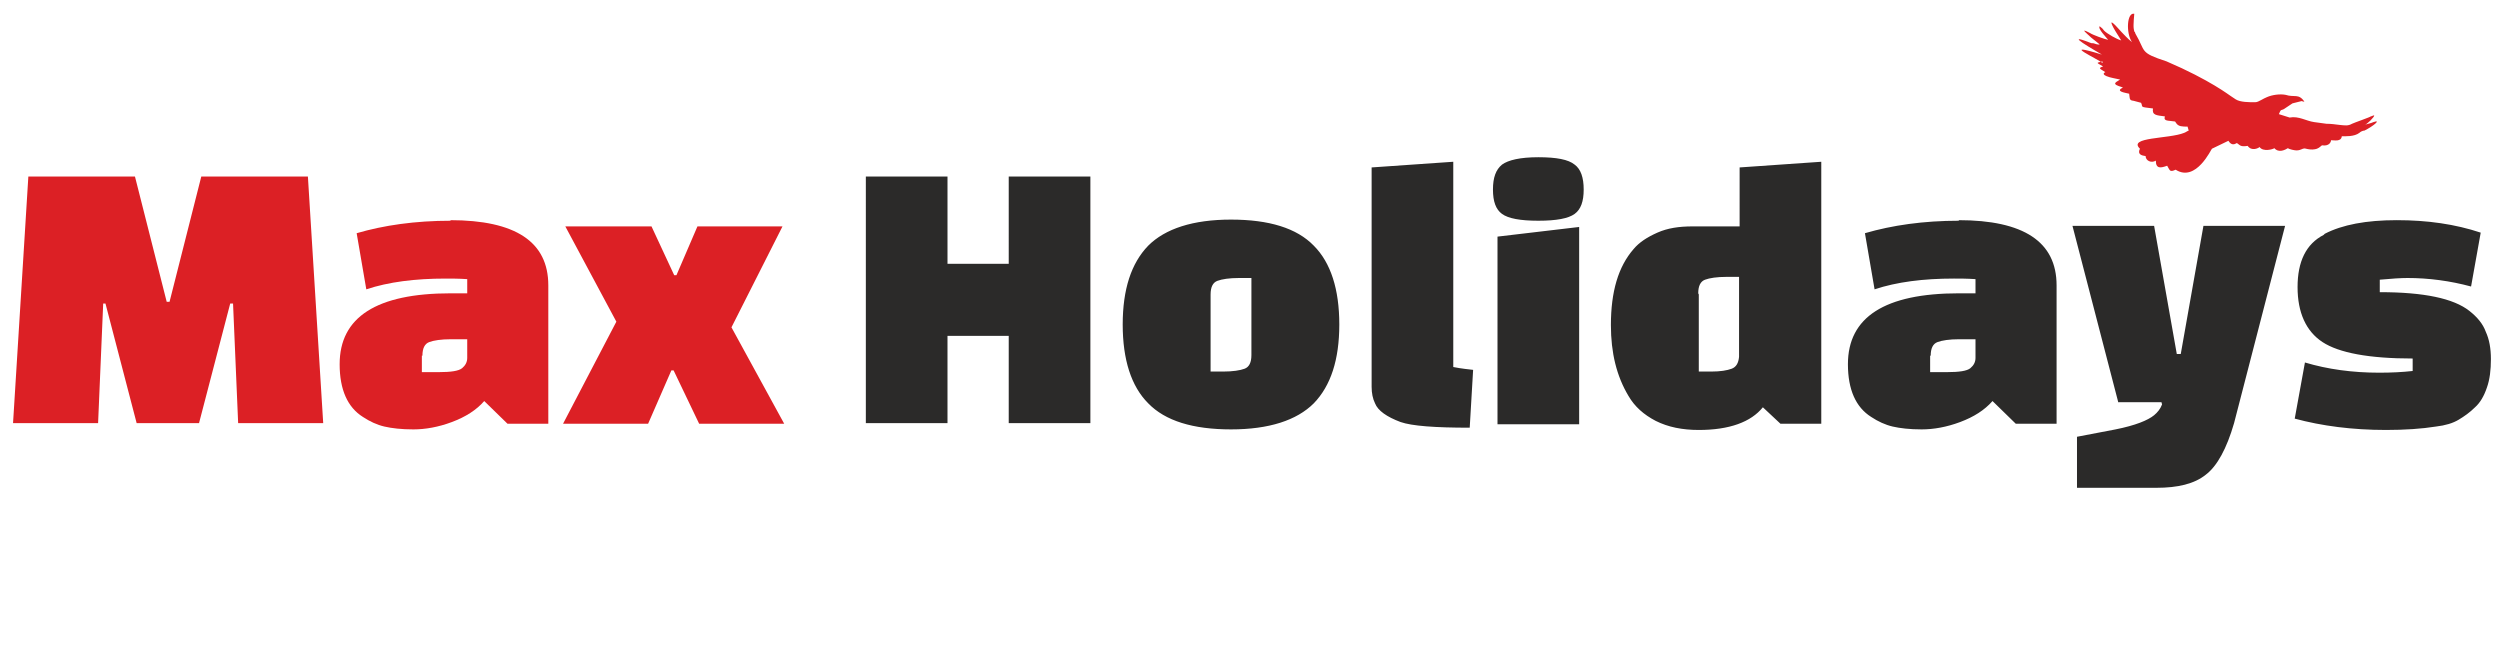
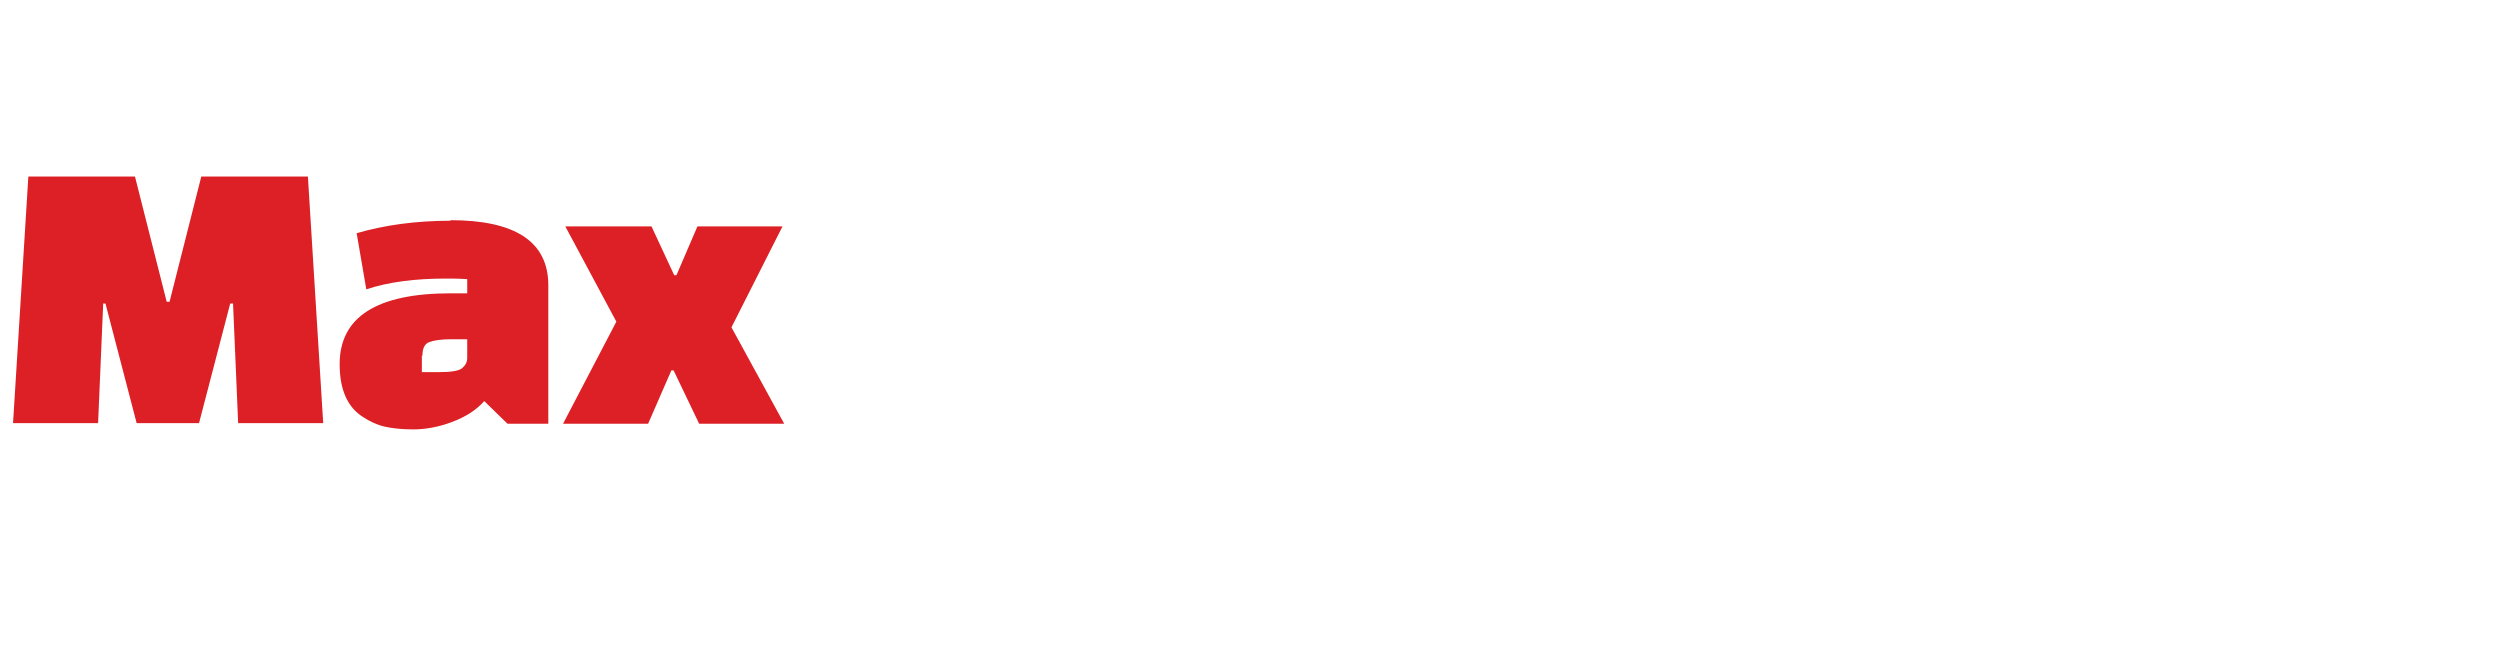
<svg xmlns="http://www.w3.org/2000/svg" clip-rule="evenodd" fill-rule="evenodd" height="649" image-rendering="optimizeQuality" shape-rendering="geometricPrecision" text-rendering="geometricPrecision" viewBox="0 0 4409 1144" width="2500">
-   <path d="M3708 111c-7-7-79-39-1-15-10-6-72-41-21-21 2 1 3 1 6 1 3 1 8 3 11 2l-15-12c-6-6-23-19-2-8 4 3 26 11 32 12-3-4-19-20-15-24 5 4 5 4 8 8 5 5 22 15 30 17-17-26-21-36-14-30 4 3 11 12 22 23 4 4 7 7 11 10 2 1 1 1 0 0-11-16-9-53 4-50 0 0-2 20-1 26 0 2 1 4 1 5 0 0 0 1 1 1 0 1 1 2 1 3 19 32 6 33 55 49 77 33 111 60 113 61l9 6c8 5 23 5 34 5 4 0 7-2 11-4s7-4 10-5c9-4 23-6 33-4 15 5 23-3 33 12h-1l-4-1-16 4-15 10c-5 3-5-1-9 9l19 6c16-3 29 6 43 8 8 1 14 2 22 3 8 0 15 1 23 2 10 1 15 2 22-2 4-2 33-12 33-13 0 0 1 0 3-1 1 0 2-1 3-1v1c0 2-12 15-17 16 2-1 12-3 16-5 14-5 0 7-16 15-3 0-7 2-9 4-9 7-25 6-31 6-1 10-13 7-19 7 0 3-3 11-16 9-4 3-6 6-13 7-5 1-11 0-15-1-6-2-8 3-17 3-3 0-13-2-15-4-5 3-16 9-24 0-2 2-20 7-26-2-2 2-14 8-21-2-13 2-13-1-19-5-5 3-10 4-15-4l-29 14c-1 0-28 60-64 37-11 5-10 1-15-7-11 4-20 6-20-9-8 5-18 0-18-8-7-1-15-3-10-13-22-21 51-17 78-28 3-1 5-3 8-4l-2-7c-9 0-16 0-20-6-1-1-1-2-2-3-12-2-21 0-18-9-15-2-23-2-21-14-25-3-17-2-21-10l-15-4s4 1-1 0-4-6-5-12c-8-2-25-4-11-11l-3-1c-16-5-12-7-2-13-8-2-17-3-24-6-5-2-7-5-2-7-9-6-14-7-4-10-11-7-14-6-1-9z" fill="#dc2025" />
  <path d="M173 746H23l27-435h188l56 221h5l56-221h188l27 435H420l-9-211h-5l-55 211H241l-55-211h-4zm621-358c115 0 173 38 173 115v244h-72l-41-40c-14 16-33 28-57 37s-47 13-68 13-38-2-51-5-26-9-38-17c-27-17-41-48-41-93 0-83 65-125 196-125h29v-25c-15-1-28-1-38-1-54 0-101 6-140 19l-17-99c48-14 103-22 166-22zm-50 239v29h30c21 0 35-2 41-7s9-11 9-18v-33h-29c-17 0-30 2-38 5s-12 11-12 24zm405-228l40 86h4l37-86h150l-90 178 93 170h-150l-45-94h-4l-41 94H993l94-180-90-168h150z" fill="#dc2025" fill-rule="nonzero" />
-   <path d="M1779 746V592h-108v154h-144V311h144v154h108V311h144v435zm246-35c-30-30-45-77-45-139s15-108 45-139c30-30 79-46 146-46s116 15 146 46c30 30 45 77 45 139s-15 108-45 139c-30 30-79 46-146 46s-116-15-146-46zm110-192v136h22c17 0 30-2 38-5s12-11 12-24V490h-22c-17 0-30 2-38 5s-12 11-12 24zm428-235v363c15 3 27 4 35 5l-6 102c-61 0-102-3-122-10-24-9-40-20-45-33-4-8-6-18-6-29V295l144-10zm78 463V417l144-17v348h-144zm8-370c-11-8-16-22-16-43s5-35 16-44c11-8 32-13 64-13s53 4 64 13c11 8 16 23 16 44s-5 35-16 43-32 12-64 12-53-4-64-12zm563 370h-72l-31-29c-21 26-59 40-113 40-29 0-54-5-76-16-21-11-37-25-48-44-21-35-31-76-31-125 0-59 13-103 40-134 10-12 24-21 42-29s38-11 62-11h83V295l144-10v463zm-216-228v136h22c16 0 28-2 36-5s12-10 13-21V488h-22c-17 0-30 2-38 5s-12 11-12 24zm458-131c115 0 173 38 173 115v244h-72l-41-40c-14 16-33 28-57 37s-47 13-68 13-38-2-51-5-26-9-38-17c-27-17-41-48-41-93 0-83 65-125 196-125h29v-25c-15-1-28-1-38-1-54 0-101 6-140 19l-17-99c48-14 103-22 166-22zm-50 239v29h30c21 0 35-2 41-7s9-11 9-18v-33h-29c-17 0-30 2-38 5s-12 11-12 24zm332 83l-81-312h144l40 226h7l40-226h144l-90 348c-13 45-30 76-50 91-20 16-49 23-87 23h-140v-90l68-13c35-7 57-16 68-25 6-5 11-11 14-19l-1-4h-76zm364-298c31-16 73-24 127-24s103 7 148 22l-17 95c-37-10-75-15-112-15-11 0-28 1-49 3v22c78 0 130 11 158 33 14 11 24 23 29 37 6 13 9 29 9 48s-2 36-7 50c-5 15-12 27-21 35-9 9-19 16-29 22s-23 10-40 12c-25 4-55 6-88 6-59 0-113-7-161-20l18-99c40 12 84 18 131 18 22 0 41-1 59-3v-22c-77 0-130-10-159-29s-44-52-44-97 15-76 46-92z" fill="#2b2a29" fill-rule="nonzero" />
-   <path d="M0 0h4409v1144H0z" fill="none" />
</svg>